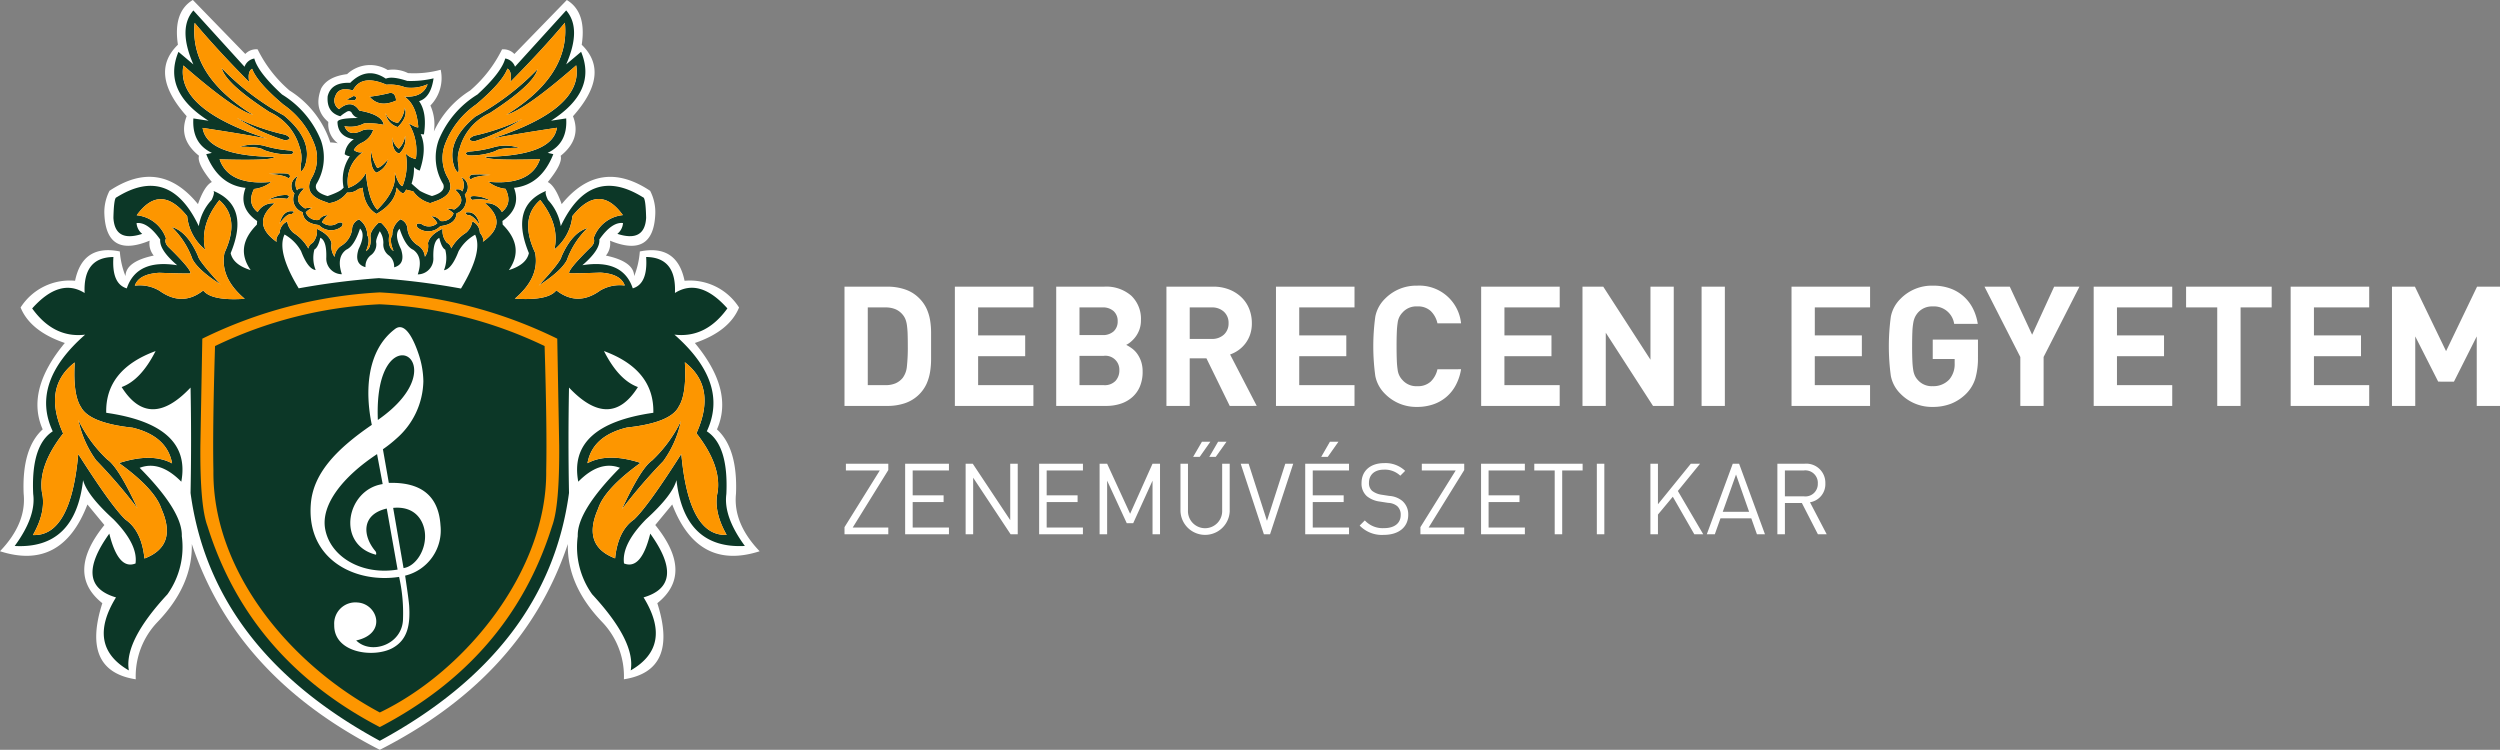
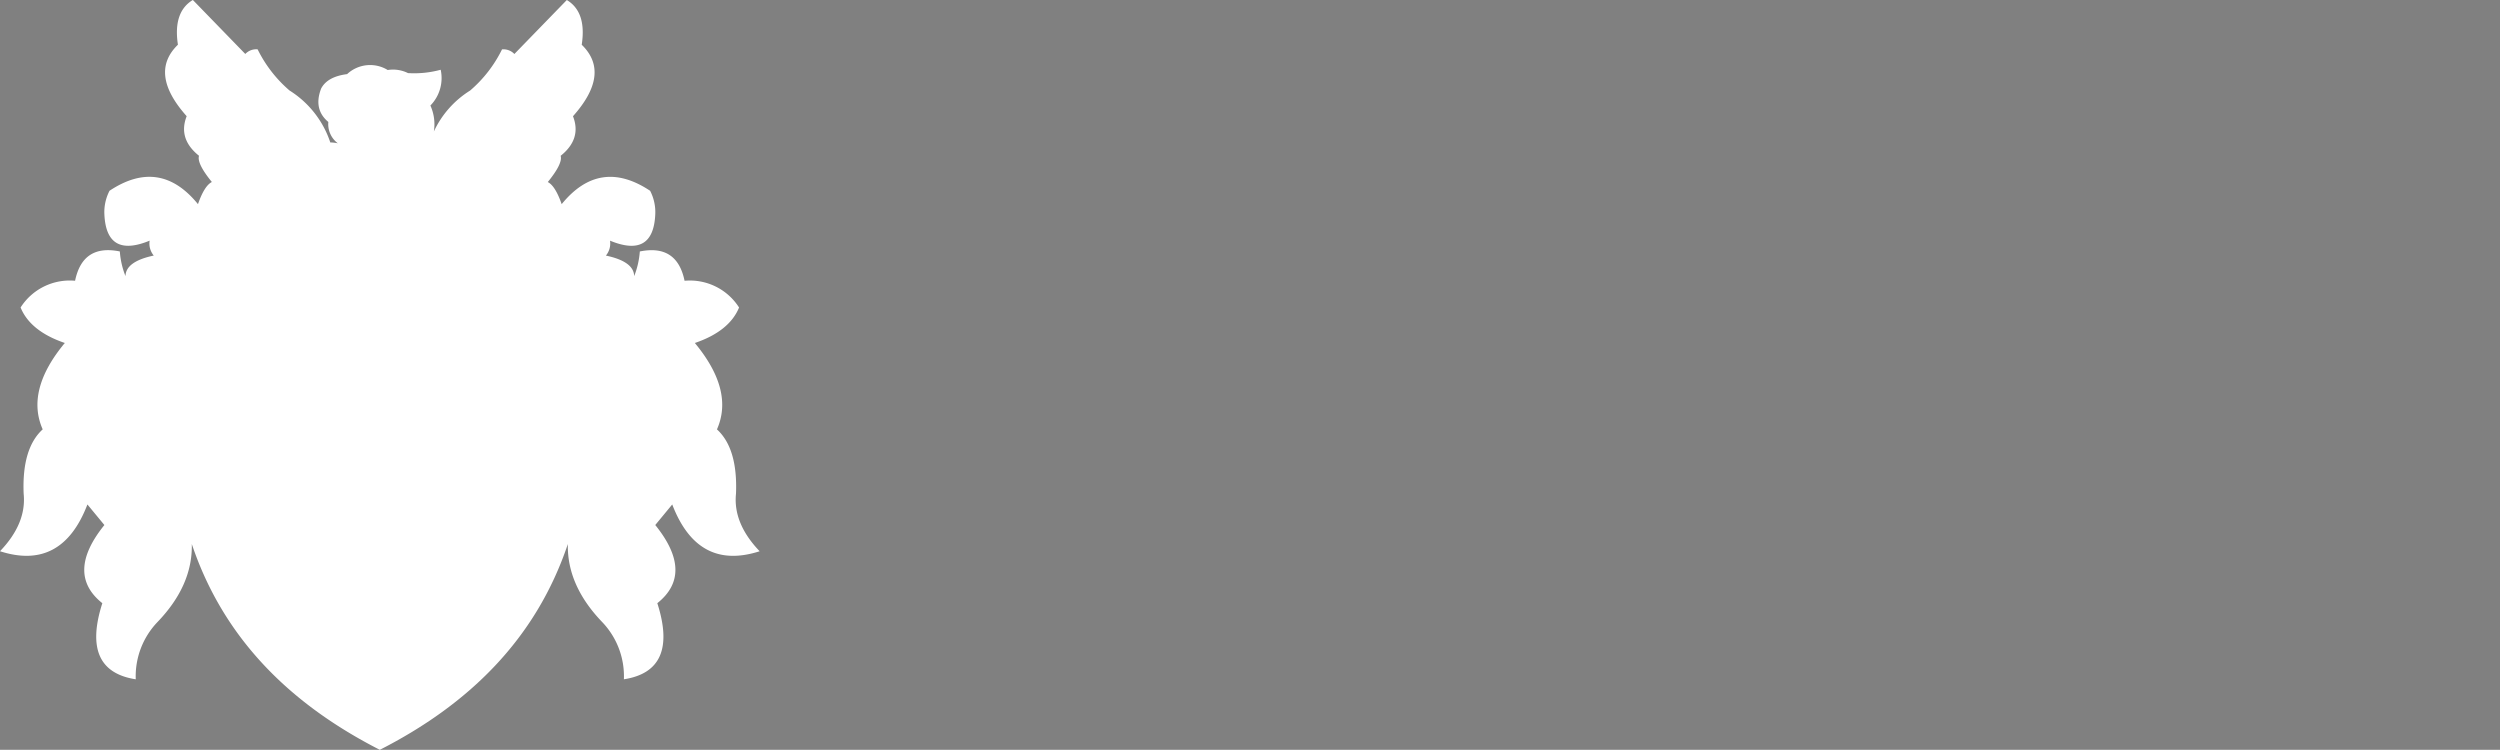
<svg xmlns="http://www.w3.org/2000/svg" width="433.335" height="129.969" viewBox="0 0 433.335 129.969">
  <rect x="0" y="0" width="433.335" height="129.969" fill="#808080" stroke="none" />
  <defs>
    <style>.a{fill:#fff;}.a,.b,.c{fill-rule:evenodd;}.b{fill:#0c3727;}.c{fill:#fd9600;}</style>
  </defs>
  <g transform="translate(-204.277 -232.653)">
    <path class="a" d="M270.112,362.622c-15.329-7.821-27.027-19.1-32.589-35.67q.165,7.179-5.972,13.547a13.589,13.589,0,0,0-3.743,9.9q-9.543-1.482-5.794-13.192-6.438-5.137.357-13.548-2.941-3.564-2.941-3.565Q215,331.654,204.277,328.2q4.629-4.829,4.1-9.982-.323-7.834,3.3-11.142-2.988-6.756,3.833-14.973-5.975-2.035-7.665-6.15a10.1,10.1,0,0,1,9.447-4.635q1.314-6.387,7.755-5.08a14.435,14.435,0,0,0,.98,4.278q.053-2.542,4.9-3.565a3.274,3.274,0,0,1-.713-2.585q-7.493,3.088-7.843-4.546a8.041,8.041,0,0,1,.891-4.1q8.729-5.8,15.33,2.317Q239.7,264.86,241,264.2q-2.631-3.223-2.228-4.545-3.675-2.937-2.138-6.863-6.635-7.436-1.516-12.389-.87-5.675,2.586-7.755l9.09,9.359a2.6,2.6,0,0,1,2.14-.8,22.445,22.445,0,0,0,5.525,7.13,16.9,16.9,0,0,1,7.072,9.011,6.056,6.056,0,0,1,1.307.147,4.147,4.147,0,0,1-1.649-3.7q-2.631-2.2-1.248-5.793,1.08-2.067,4.5-2.5a5.841,5.841,0,0,1,7.041-.713,5.855,5.855,0,0,1,3.521.535,17.527,17.527,0,0,0,5.66-.58,6.791,6.791,0,0,1-1.783,6.2,7.923,7.923,0,0,1,.6,4.5,16.633,16.633,0,0,1,6.29-7.1,22.42,22.42,0,0,0,5.525-7.13,2.6,2.6,0,0,1,2.14.8l9.091-9.359q3.456,2.08,2.584,7.755,5.118,4.954-1.515,12.389,1.537,3.927-2.139,6.863.4,1.321-2.228,4.545,1.3.656,2.407,3.833,6.6-8.113,15.33-2.317a8.041,8.041,0,0,1,.891,4.1q-.35,7.635-7.843,4.546a3.272,3.272,0,0,1-.713,2.585q4.848,1.023,4.9,3.565a14.475,14.475,0,0,0,.98-4.278q6.443-1.307,7.755,5.08a10.1,10.1,0,0,1,9.447,4.635q-1.691,4.115-7.665,6.15,6.824,8.215,3.833,14.973,3.618,3.308,3.3,11.142-.529,5.153,4.1,9.982-10.722,3.453-15.152-8.111l-2.941,3.565q6.8,8.412.357,13.548,3.75,11.711-5.794,13.192a13.584,13.584,0,0,0-3.743-9.9q-6.138-6.369-5.972-13.547C297.141,343.512,285.437,354.809,270.112,362.622Z" />
-     <path class="b" d="M263.848,265.207a7.089,7.089,0,0,1,1.07-5.465,1.758,1.758,0,0,1-.892-.362,3.428,3.428,0,0,1,1.588-2.59q-2.771-.468-2.841-2.98.043-.687,3.566-.7a1.783,1.783,0,0,1-1.115-.947q-.395-.477-.975-.056a6.115,6.115,0,0,0-.975.7q-2.433-.666-2.2-3.482.6-2.448,3.9-2.312,2.934-2.914,6.184-.724,1.095-.477,3.7.39a16.873,16.873,0,0,0,4.568-.446q-.465,3.319-2.507,3.956,1.42,2.01.836,5.765l-.557-.056q1.137,2.469-.167,6.323a2.172,2.172,0,0,1-1-.613,8,8,0,0,1-.418,2.869q.42.384.821.731h0l0,0c.216.188.428.366.637.536a12.115,12.115,0,0,0,2.08.888q2.438-.705,1.96-2.05a8.889,8.889,0,0,1-.8-7.62,16.637,16.637,0,0,1,6.729-7.932q4.158-3.817,4.813-6.24a2.173,2.173,0,0,1,1.694,1.426l8.868-9.76q2.729,3.132,0,9.359L305,241.634q2.848,6.838-5.214,11.943l2.629-.4q.285,4.308-3.208,5.972l.979.223q-2.1,5.326-6.817,5.837,1.3,3.439-2.006,5.75l.045.623q3.887,3.882,1.069,7.888,3.029-.927,3.476-2.941-3.38-8.168,2.986-10.785-.277.315.312,1.56a8.591,8.591,0,0,1,2.228,4.546q5.073-10.725,14.26-4.992.459.047.535,3.565-.256,4.3-4.991,2.763a2.606,2.606,0,0,0,.981-1.871q-1.929-.234-4.1,2.852.176,1.788-2.941,4.457,7.021-1.128,8.734,4.01,2.643-.785,2.317-5.436,5.27.059,4.992,6.238,4.3-2.7,9.091,2.674-3.735,5.2-9.18,4.546,9.549,8.371,5.615,16.756,3.783,2.451,3.387,10.874-.525,3.92,3.209,9-10.484.567-11.855-11.409-.7,2.631-5.259,6.774-4.285,4.359-3.832,7.665,2.982,1.191,4.546-5.169Q323.343,334,315.83,336.2q5.159,8.393-2.228,12.656.869-5.04-6.685-13.191a14.1,14.1,0,0,1-2.495-10.071q-.162-4.309,7.308-11.855-3.518-1.347-7.219,2.407-1.852-9.819,13.012-11.943.174-7.482-8.556-10.7,2.556,5.043,5.883,6.239-4.8,7.645-11.944.089-.179,9.135,0,18.272-3.662,27.158-32.8,42.96v0q-29.134-15.8-32.8-42.958.179-9.137,0-18.271-7.143,7.555-11.943-.09,3.328-1.2,5.883-6.239-8.73,3.213-8.557,10.7,14.864,2.125,13.013,11.944-3.7-3.754-7.219-2.406,7.469,7.545,7.308,11.854a14.1,14.1,0,0,1-2.495,10.071q-7.554,8.151-6.685,13.192-7.388-4.265-2.228-12.657-7.513-2.2-1.159-11.052,1.566,6.359,4.546,5.17.454-3.309-3.833-7.666-4.555-4.141-5.258-6.773-1.372,11.975-11.855,11.408,3.733-5.082,3.209-9-.4-8.423,3.387-10.874-3.935-8.383,5.615-16.756-5.445.649-9.18-4.546,4.794-5.37,9.091-2.673-.277-6.18,4.991-6.239-.324,4.65,2.317,5.436,1.713-5.136,8.735-4.01-3.117-2.667-2.941-4.457-2.172-3.087-4.1-2.852a2.616,2.616,0,0,0,.98,1.872q-4.734,1.534-4.991-2.763.078-3.522.535-3.565,9.188-5.734,14.261,4.991a8.583,8.583,0,0,1,2.228-4.546q.59-1.245.311-1.56,6.366,2.617,2.987,10.785.447,2.015,3.475,2.941-2.817-4.006,1.07-7.887c.03-.417.044-.624.044-.624q-3.309-2.31-2.005-5.749-4.718-.512-6.818-5.838l.98-.223q-3.494-1.663-3.208-5.972l2.629.4q-8.064-5.1-5.214-11.943l2.585,2.184q-2.73-6.228,0-9.359l8.868,9.76a2.17,2.17,0,0,1,1.693-1.426q.657,2.423,4.813,6.239a16.637,16.637,0,0,1,6.729,7.932,8.888,8.888,0,0,1-.8,7.621q-.477,1.344,1.961,2.05,2.34-.81,2.719-1.426ZM222.873,312.3a23.319,23.319,0,0,1-5.013-6.852,18.053,18.053,0,0,0,3.064,6.964,92.521,92.521,0,0,1,7.186,8.356q-3.311-7.157-5.237-8.468Zm46.78-50.549a7.613,7.613,0,0,1-1.03-2.952q-.285,3.017.891,3.788a3.339,3.339,0,0,0,2.033-2.312q-1.257,1.455-1.894,1.476Zm3.287-11.67q-.148-1.605-1.337-1.253a28.8,28.8,0,0,1-3.259.585q1.671,2,4.6.668Zm-7.13-.056q.535-.68-.279-.724a7.25,7.25,0,0,1-1.2.585,4.857,4.857,0,0,0,1.477.139Zm7.437,3.927a2.648,2.648,0,0,1-2.145-1.726,2.965,2.965,0,0,0,2.117,2.451q1.834-1.8,1.2-3.37a4.377,4.377,0,0,1-1.169,2.645Zm.167,4.485a2.792,2.792,0,0,1-1.115-2.006q-.1,2.438,1.17,2.842a3.266,3.266,0,0,0,1.03-3.064,4.064,4.064,0,0,1-1.085,2.228Zm43.877,54.046q-1.924,1.313-5.235,8.468a92.227,92.227,0,0,1,7.185-8.356,18.078,18.078,0,0,0,3.065-6.963,23.34,23.34,0,0,1-5.015,6.851Zm-30.61-59.634q-5.277,4.371-3.593,8.914.9,1.674.64-.5a5.509,5.509,0,0,1,.251-2.98,9.443,9.443,0,0,1,5.181-6.016q7.65-4.958,8.3-7.632a44.858,44.858,0,0,1-10.779,8.215Zm-1.337,17.1q.837-.12,2.089,1.672-.5-2.039-1.838-2.173-1.148-.048-.251.5Zm-.947-4.122q-.32-.507-1.253-.306,2.248,2.016-.14,3.454a3.212,3.212,0,0,0-1.253-.111,3.485,3.485,0,0,1,1.142.78,2.072,2.072,0,0,1-2.312,1.309,1.718,1.718,0,0,0-1.56-.807,3.153,3.153,0,0,1,1.059,1.2,2.193,2.193,0,0,1-2.785.111q-1.15-.249-.641.641a2.91,2.91,0,0,0,3.955-.251q2.7-.306,2.813-2.228a2.349,2.349,0,0,0,1.421-3.231,1.877,1.877,0,0,0-.613-3.036,2.341,2.341,0,0,1,.167,2.478Zm1.727,1.477a7.651,7.651,0,0,1,3.231.167,5.965,5.965,0,0,0-3.008-.835c-.632.036-.706.26-.223.668Zm-.223-3.538q.5-.569,3.4-.779a17.052,17.052,0,0,0-3.286-.056q-.721.429-.112.835Zm4.262-4.93q.66-.565,4.15-.556a7.709,7.709,0,0,0-4.234-.168,20.6,20.6,0,0,1-4.429.808q-1.159.235-.222.669a11.917,11.917,0,0,0,4.735-.753Zm-3.677-1.671a34.619,34.619,0,0,0,8.356-3.9,37.327,37.327,0,0,1-8.412,2.924q-1.534.764.056.974Zm15.1,20q-.174.921-3.927,4.985,3.867-2.481,4.874-4.4a14.5,14.5,0,0,1,3.594-5.571q-2.7.77-4.541,4.986Zm-48.1-24.5a44.907,44.907,0,0,1-10.779-8.216q.649,2.673,8.3,7.632a9.438,9.438,0,0,1,5.18,6.016,5.49,5.49,0,0,1,.251,2.98q-.255,2.174.641.5,1.685-4.545-3.593-8.913Zm1.337,17.1q.9-.551-.251-.5-1.338.132-1.838,2.172,1.251-1.794,2.089-1.671Zm.947-4.122a2.344,2.344,0,0,1,.167-2.479,1.877,1.877,0,0,0-.613,3.036,2.349,2.349,0,0,0,1.421,3.231q.109,1.922,2.813,2.228a2.911,2.911,0,0,0,3.955.251c.339-.594.125-.806-.64-.641a2.194,2.194,0,0,1-2.786-.111,3.172,3.172,0,0,1,1.059-1.2,1.72,1.72,0,0,0-1.56.808,2.073,2.073,0,0,1-2.312-1.31,3.5,3.5,0,0,1,1.142-.779,3.214,3.214,0,0,0-1.253.111q-2.388-1.438-.14-3.454-.933-.2-1.253.307Zm-1.727,1.475q.725-.612-.223-.668a5.977,5.977,0,0,0-3.008.836,7.652,7.652,0,0,1,3.231-.168Zm.223-3.537q.609-.4-.112-.835a17.132,17.132,0,0,0-3.286.056q2.9.21,3.4.779ZM250,258.652a11.935,11.935,0,0,0,4.735.753q.938-.432-.222-.669a20.7,20.7,0,0,1-4.429-.807,7.716,7.716,0,0,0-4.234.167q3.489-.011,4.15.556Zm3.677-1.671q1.592-.21.056-.974a37.342,37.342,0,0,1-8.412-2.925,34.491,34.491,0,0,0,8.356,3.9Zm-15.1,20q-1.843-4.218-4.541-4.986a14.492,14.492,0,0,1,3.594,5.571q1.007,1.918,4.874,4.4-3.753-4.065-3.927-4.986Zm31.483,3.9a128.559,128.559,0,0,1,14.122,1.784q3.869-6.386,2.451-9.331a7.45,7.45,0,0,0-2.869,2.868q-1.2,3.127-2.534,3.287a5.686,5.686,0,0,0,.222-3.565q-.632-.326-1.03-2.033-1.119.513-1.031,3.454a2.718,2.718,0,0,1-2.7,2.868q.993-2.982-.781-4.261-1.371-.6-2.367-3.649-1.016.96.251,3.565.825,2.578-1.2,3.12a2.461,2.461,0,0,0-.835-2.005,2.331,2.331,0,0,1-1.031-2.2,3.641,3.641,0,0,0-.612-2.033l0,.006-.009-.034q-.768,1.559-.612,2.034a2.334,2.334,0,0,1-1.03,2.2,2.457,2.457,0,0,0-.836,2.005q-2.022-.541-1.2-3.12,1.266-2.605.25-3.565-1,3.049-2.367,3.649-1.773,1.279-.779,4.262a2.72,2.72,0,0,1-2.7-2.869q.088-2.941-1.03-3.454-.4,1.707-1.031,2.034a5.7,5.7,0,0,0,.223,3.565q-1.336-.16-2.534-3.288A7.456,7.456,0,0,0,253.6,273.3q-1.416,2.947,2.451,9.331a129.3,129.3,0,0,1,14.016-1.777l0,.021Zm-4.452-22.238a1.729,1.729,0,0,0,1.615.363,6.132,6.132,0,0,0-2.59,6.211,5.283,5.283,0,0,0,3.064-2.59q.438,4.751,1.978,6.378,3.495-3.441,3.007-6.518.716,2.34,1.366,2.424a10.126,10.126,0,0,0,.556-5.655,3.048,3.048,0,0,0,1.755.948,9.153,9.153,0,0,0-1.253-6.184q1.419.825,1.671.7-.258-3.849-2.395-5.32,3.2.192,4.01-2.144a6.919,6.919,0,0,1-3.816.557,7.555,7.555,0,0,0-3.314-.474q-4.355-1.888-5.821,1-2.44-.725-3.036.975a1.763,1.763,0,0,0,.641,2.256q2.152-1.812,3.509.251,3.991.695,4.234,2.479a12.456,12.456,0,0,0-3.4-.251,5.154,5.154,0,0,1-3.4.474q.752,1.959,3.2.695a3.7,3.7,0,0,1,1.783-.055,3.739,3.739,0,0,1-2.089,2.284,3.145,3.145,0,0,0-1.281,1.2Zm-4.318,9.226-.7-.256q-3.771-1.26-2.339-4.011a6.817,6.817,0,0,0,.585-5.793,14.707,14.707,0,0,0-5.431-7.019q-4.52-3.8-5.432-6.212-.823.459-.5,2.312-5.508-5.556-9.455-10.264-.933,9.134,10.138,15.946-3.229-.817-12.1-8.565-1.31,7.572,14.553,12.687-4.35-.832-11.211-1.866.744,4.873,12.465,5.028-.3.689-9.526.418,1.6,4.6,8.954,3.913a5.744,5.744,0,0,1-2.98,1.225q-1.263,2.5.627,4.011a3.005,3.005,0,0,1,2.939-1.518q-4.189,3.444.362,6.685-.243-.635.515-1.573a2.219,2.219,0,0,1,1.309-1.965,3.238,3.238,0,0,0,1.086,1.965,7.6,7.6,0,0,1,2.576,2.716,1.36,1.36,0,0,1,.739-.976,3.071,3.071,0,0,0,.738-2.437q2.256,1.055,2.548,2.521a3.176,3.176,0,0,0,.529,2.339,2.542,2.542,0,0,1,1.129-1.907,3.962,3.962,0,0,0,1.894-2.842,1.851,1.851,0,0,1,1.211-1.74,3.264,3.264,0,0,1,1.421,2.743q.565.875-.223,2.758.975-.622.793-2.465-.138-.978,1.372-2.44l.5.015q1.464,1.434,1.327,2.4-.182,1.842.794,2.465-.79-1.884-.223-2.758a3.262,3.262,0,0,1,1.42-2.743,1.851,1.851,0,0,1,1.212,1.74,3.962,3.962,0,0,0,1.894,2.842,2.543,2.543,0,0,1,1.128,1.907,3.176,3.176,0,0,0,.529-2.339q.291-1.467,2.549-2.521a3.07,3.07,0,0,0,.738,2.438,1.352,1.352,0,0,1,.738.974,7.63,7.63,0,0,1,2.576-2.716,3.235,3.235,0,0,0,1.087-1.963,2.218,2.218,0,0,1,1.309,1.963c.505.627.677,1.15.515,1.575q4.551-3.243.362-6.686a3.006,3.006,0,0,1,2.939,1.519q1.89-1.516.627-4.012a5.752,5.752,0,0,1-2.981-1.225q7.352.689,8.955-3.913-9.231.271-9.526-.418,11.721-.154,12.464-5.028-6.859,1.032-11.21,1.867,15.862-5.116,14.552-12.687-8.873,7.746-12.1,8.565,11.07-6.813,10.138-15.946-3.948,4.705-9.456,10.263.321-1.854-.5-2.312-.912,2.409-5.431,6.212a14.707,14.707,0,0,0-5.431,7.018,6.811,6.811,0,0,0,.585,5.794q1.431,2.751-2.34,4.01l-.761.282a5.2,5.2,0,0,1-2.943-2.036s-.417-.1-1.253-.306a1.469,1.469,0,0,1-.473.64q-.473-.049-1.17-1-.2,2.674-3.482,4.568-2.119-1.263-2.395-4.54l-.752.223a2.646,2.646,0,0,1-1.95.612,4.611,4.611,0,0,1-3.148,1.845Zm46.988,15.16a6.715,6.715,0,0,1,4.289-.89q-.705-2.021-4.233-2.229-3.9.147-5.4.112-.216-.619,3.622-4.4.967-.864.612-1.672a5.977,5.977,0,0,1,5.069-4.01q-4.085-5.654-8.746.167a8.537,8.537,0,0,1-3.119,5.793q.968-4.27-2.451-8.578-3.675,3.173-.891,9.136.838,4.3-3.51,7.965,5.768.378,7.187-1.448,3.652,2.869,7.575.055Zm13.648,20.111q-1.418,2.807-8.968,3.621-6,1.458-6.853,6.183,3.518-1.895,9.192-.056-6.238,4.512-7.353,7.967-2.832,6.387,2.952,8.578.486-4.8,3.286-6.74,2.387-2.246,8.19-11.364,1.285,14.314,7.854,14.037-2.323-4.109-1.559-7.408.676-4.62-3.677-10.2,3.6-7.977-2.006-12.31.327,5.511-1.058,7.687Zm-89.993-20.083q3.923,2.815,7.577-.055,1.417,1.826,7.185,1.448-4.347-3.666-3.509-7.966,2.784-5.963-.891-9.135-3.42,4.307-2.451,8.578a8.542,8.542,0,0,1-3.12-5.793q-4.66-5.822-8.746-.167a5.978,5.978,0,0,1,5.07,4.011q-.357.805.612,1.671,3.839,3.781,3.621,4.4-1.5.034-5.4-.111-3.529.209-4.234,2.228a6.713,6.713,0,0,1,4.289.891Zm-13.648,20.11q-1.383-2.175-1.058-7.686-5.608,4.332-2.005,12.31-4.354,5.576-3.677,10.194.765,3.3-1.56,7.41,6.568.276,7.855-14.039,5.8,9.12,8.189,11.364,2.8,1.938,3.286,6.741,5.784-2.191,2.953-8.579-1.114-3.454-7.354-7.966,5.676-1.839,9.192.056-.854-4.727-6.852-6.184Q219.709,305.971,218.291,303.163Z" />
-     <path class="c" d="M241.27,314.249q-.158-7.324.279-21.613a73.654,73.654,0,0,1,28.535-7.24,73.93,73.93,0,0,1,28.591,7.24q.435,14.288.278,21.613c.183,17.165-13.815,34.671-28.841,41.9-15.806-8.439-29.024-24.734-28.842-41.9Zm-18.4-1.952a23.319,23.319,0,0,1-5.013-6.852,18.053,18.053,0,0,0,3.064,6.964,92.521,92.521,0,0,1,7.186,8.356q-3.311-7.157-5.237-8.468Zm46.78-50.549a7.613,7.613,0,0,1-1.03-2.952q-.285,3.017.891,3.788a3.339,3.339,0,0,0,2.033-2.312q-1.257,1.455-1.894,1.476Zm3.287-11.67q-2.925,1.33-4.6-.668a28.8,28.8,0,0,0,3.259-.585q1.188-.351,1.337,1.253Zm-7.13-.056a4.857,4.857,0,0,1-1.477-.139,7.25,7.25,0,0,0,1.2-.585q.814.045.279.724Zm7.437,3.927a2.648,2.648,0,0,1-2.145-1.726,2.965,2.965,0,0,0,2.117,2.451q1.834-1.8,1.2-3.37a4.377,4.377,0,0,1-1.169,2.645Zm.167,4.485a2.792,2.792,0,0,1-1.115-2.006q-.1,2.438,1.17,2.842a3.266,3.266,0,0,0,1.03-3.064,4.064,4.064,0,0,1-1.085,2.228Zm43.877,54.046a23.34,23.34,0,0,0,5.015-6.851,18.078,18.078,0,0,1-3.065,6.963,92.227,92.227,0,0,0-7.185,8.356q3.311-7.156,5.235-8.468Zm-30.61-59.634a44.858,44.858,0,0,0,10.779-8.215q-.651,2.675-8.3,7.632a9.443,9.443,0,0,0-5.181,6.016,5.509,5.509,0,0,0-.251,2.98q.256,2.175-.64.5-1.685-4.545,3.593-8.914Zm-1.337,17.1q-.9-.547.251-.5,1.338.134,1.838,2.173-1.251-1.793-2.089-1.672Zm-.947-4.122q-.32-.507-1.253-.306,2.248,2.016-.14,3.454a3.212,3.212,0,0,0-1.253-.111,3.485,3.485,0,0,1,1.142.78,2.072,2.072,0,0,1-2.312,1.309,1.718,1.718,0,0,0-1.56-.807,3.153,3.153,0,0,1,1.059,1.2,2.193,2.193,0,0,1-2.785.111q-1.15-.249-.641.641a2.91,2.91,0,0,0,3.955-.251q2.7-.306,2.813-2.228a2.349,2.349,0,0,0,1.421-3.231,1.877,1.877,0,0,0-.613-3.036,2.341,2.341,0,0,1,.167,2.478Zm1.727,1.477c-.483-.408-.409-.632.223-.668a5.965,5.965,0,0,1,3.008.835,7.651,7.651,0,0,0-3.231-.167Zm-.223-3.538q.5-.569,3.4-.779a17.052,17.052,0,0,0-3.286-.056q-.721.429-.112.835Zm4.262-4.93q.66-.565,4.15-.556a7.709,7.709,0,0,0-4.234-.168,20.6,20.6,0,0,1-4.429.808q-1.159.235-.222.669a11.917,11.917,0,0,0,4.735-.753Zm-3.677-1.671a34.619,34.619,0,0,0,8.356-3.9,37.327,37.327,0,0,1-8.412,2.924q-1.534.764.056.974Zm15.1,20q1.842-4.218,4.541-4.986a14.5,14.5,0,0,0-3.594,5.571q-1.006,1.917-4.874,4.4,3.753-4.065,3.927-4.985Zm-48.1-24.5a44.907,44.907,0,0,1-10.779-8.216q.649,2.673,8.3,7.632a9.438,9.438,0,0,1,5.18,6.016,5.49,5.49,0,0,1,.251,2.98q-.255,2.174.641.5,1.685-4.545-3.593-8.913Zm1.337,17.1q.9-.551-.251-.5-1.338.132-1.838,2.172,1.251-1.794,2.089-1.671Zm.947-4.122q.319-.509,1.253-.307-2.248,2.016.14,3.454a3.214,3.214,0,0,1,1.253-.111,3.5,3.5,0,0,0-1.142.779,2.073,2.073,0,0,0,2.312,1.31,1.72,1.72,0,0,1,1.56-.808,3.172,3.172,0,0,0-1.059,1.2,2.194,2.194,0,0,0,2.786.111c.765-.165.979.047.64.641a2.911,2.911,0,0,1-3.955-.251q-2.7-.3-2.813-2.228a2.349,2.349,0,0,1-1.421-3.231,1.877,1.877,0,0,1,.613-3.036,2.344,2.344,0,0,0-.167,2.479Zm-1.727,1.475q.725-.612-.223-.668a5.977,5.977,0,0,0-3.008.836,7.652,7.652,0,0,1,3.231-.168Zm.223-3.537q-.5-.568-3.4-.779a17.132,17.132,0,0,1,3.286-.056q.722.429.112.835ZM250,258.652q-.661-.567-4.15-.556a7.716,7.716,0,0,1,4.234-.167,20.7,20.7,0,0,0,4.429.807q1.159.237.222.669a11.935,11.935,0,0,1-4.735-.753Zm3.677-1.671a34.491,34.491,0,0,1-8.356-3.9,37.342,37.342,0,0,0,8.412,2.925q1.534.764-.056.974Zm-15.1,20q-1.843-4.218-4.541-4.986a14.492,14.492,0,0,1,3.594,5.571q1.007,1.918,4.874,4.4-3.753-4.065-3.927-4.986Zm27.031-18.341a3.145,3.145,0,0,1,1.281-1.2,3.739,3.739,0,0,0,2.089-2.284,3.7,3.7,0,0,0-1.783.055q-2.449,1.265-3.2-.695a5.154,5.154,0,0,0,3.4-.474,12.456,12.456,0,0,1,3.4.251q-.243-1.785-4.234-2.479-1.356-2.062-3.509-.251a1.763,1.763,0,0,1-.641-2.256q.6-1.7,3.036-.975,1.466-2.891,5.821-1a7.555,7.555,0,0,1,3.314.474,6.919,6.919,0,0,0,3.816-.557q-.81,2.335-4.01,2.144,2.137,1.472,2.395,5.32-.252.13-1.671-.7a9.153,9.153,0,0,1,1.253,6.184,3.048,3.048,0,0,1-1.755-.948,10.126,10.126,0,0,1-.556,5.655q-.651-.084-1.366-2.424.489,3.076-3.007,6.518-1.539-1.628-1.978-6.378a5.283,5.283,0,0,1-3.064,2.59,6.132,6.132,0,0,1,2.59-6.211,1.729,1.729,0,0,1-1.615-.363Zm-4.318,9.226a4.611,4.611,0,0,0,3.148-1.845,2.646,2.646,0,0,0,1.95-.612l.752-.223q.276,3.277,2.395,4.54,3.285-1.893,3.482-4.568.7.952,1.17,1a1.469,1.469,0,0,0,.473-.64c.836.2,1.253.306,1.253.306a5.2,5.2,0,0,0,2.943,2.036l.761-.282q3.771-1.258,2.34-4.01a6.811,6.811,0,0,1-.585-5.794,14.707,14.707,0,0,1,5.431-7.018q4.518-3.806,5.431-6.212.825.457.5,2.312,5.51-5.558,9.456-10.263.932,9.132-10.138,15.946,3.228-.82,12.1-8.565,1.309,7.57-14.552,12.687,4.348-.836,11.21-1.867-.742,4.874-12.464,5.028.3.688,9.526.418-1.605,4.6-8.955,3.913a5.752,5.752,0,0,0,2.981,1.225q1.263,2.494-.627,4.012a3.006,3.006,0,0,0-2.939-1.519q4.188,3.443-.362,6.686c.162-.425-.01-.948-.515-1.575a2.218,2.218,0,0,0-1.309-1.963,3.235,3.235,0,0,1-1.087,1.963,7.63,7.63,0,0,0-2.576,2.716,1.352,1.352,0,0,0-.738-.974,3.07,3.07,0,0,1-.738-2.438q-2.258,1.053-2.549,2.521a3.176,3.176,0,0,1-.529,2.339,2.543,2.543,0,0,0-1.128-1.907,3.962,3.962,0,0,1-1.894-2.842,1.851,1.851,0,0,0-1.212-1.74,3.262,3.262,0,0,0-1.42,2.743q-.567.873.223,2.758-.975-.624-.794-2.465.138-.965-1.327-2.4l-.5-.015q-1.51,1.463-1.372,2.44.182,1.842-.793,2.465.789-1.885.223-2.758a3.264,3.264,0,0,0-1.421-2.743,1.851,1.851,0,0,0-1.211,1.74,3.962,3.962,0,0,1-1.894,2.842,2.542,2.542,0,0,0-1.129,1.907,3.176,3.176,0,0,1-.529-2.339q-.291-1.469-2.548-2.521a3.071,3.071,0,0,1-.738,2.437,1.36,1.36,0,0,0-.739.976,7.6,7.6,0,0,0-2.576-2.716,3.238,3.238,0,0,1-1.086-1.965,2.219,2.219,0,0,0-1.309,1.965q-.759.938-.515,1.573-4.551-3.243-.362-6.685a3.005,3.005,0,0,0-2.939,1.518q-1.89-1.515-.627-4.011a5.744,5.744,0,0,0,2.98-1.225q-7.35.688-8.954-3.913,9.231.27,9.526-.418-11.721-.154-12.465-5.028,6.861,1.032,11.211,1.866Q234.752,251.577,236.062,244q8.873,7.746,12.1,8.565-11.071-6.813-10.138-15.946,3.946,4.707,9.455,10.264-.321-1.855.5-2.312.912,2.409,5.432,6.212a14.707,14.707,0,0,1,5.431,7.019,6.817,6.817,0,0,1-.585,5.793q-1.431,2.75,2.339,4.011l.7.256Zm46.988,15.16a6.715,6.715,0,0,1,4.289-.89q-.705-2.021-4.233-2.229-3.9.147-5.4.112-.216-.619,3.622-4.4.967-.864.612-1.672a5.977,5.977,0,0,1,5.069-4.01q-4.085-5.654-8.746.167a8.537,8.537,0,0,1-3.119,5.793q.968-4.27-2.451-8.578-3.675,3.173-.891,9.136.838,4.3-3.51,7.965,5.768.378,7.187-1.448,3.652,2.869,7.575.055Zm13.648,20.111q-1.418,2.807-8.968,3.621-6,1.458-6.853,6.183,3.518-1.895,9.192-.056-6.238,4.512-7.353,7.967-2.832,6.387,2.952,8.578.486-4.8,3.286-6.74,2.387-2.246,8.19-11.364,1.285,14.314,7.854,14.037-2.323-4.109-1.559-7.408.676-4.62-3.677-10.2,3.6-7.977-2.006-12.31.327,5.511-1.058,7.687Zm-89.993-20.083a6.713,6.713,0,0,0-4.289-.891q.705-2.019,4.234-2.228,3.9.146,5.4.111.218-.618-3.621-4.4-.969-.865-.612-1.671a5.978,5.978,0,0,0-5.07-4.011q4.085-5.654,8.746.167a8.542,8.542,0,0,0,3.12,5.793q-.969-4.271,2.451-8.578,3.675,3.172.891,9.135-.839,4.3,3.509,7.966-5.768.378-7.185-1.448-3.654,2.871-7.577.055Zm-13.648,20.11q1.419,2.808,8.969,3.621,6,1.458,6.852,6.184-3.516-1.895-9.192-.056,6.241,4.512,7.354,7.966,2.83,6.39-2.953,8.579-.484-4.8-3.286-6.741-2.385-2.244-8.189-11.364-1.287,14.316-7.855,14.039,2.325-4.11,1.56-7.41-.676-4.618,3.677-10.194-3.6-7.977,2.005-12.31-.325,5.511,1.058,7.686Zm51.793-19.829a79.17,79.17,0,0,0-30.735,8.021q-.334,18.549-.334,18.55-.081,10.428,1.225,13.926c4.961,15.873,15.225,27.211,29.872,34.85,14.647-7.639,24.91-18.977,29.871-34.85q1.3-3.5,1.226-13.926s-.111-6.184-.334-18.55A79.449,79.449,0,0,0,270.084,283.334Z" />
-     <path class="a" d="M274.225,331.122l-1.8-10.436c3.851-.361,5.263,2.24,5.493,4.235.339,2.934-1.537,5.887-3.69,6.2Zm-1.031.261L271.315,320.8c-4.5,1.047-4.139,4.78-2.02,7.328a.666.666,0,0,1,.158.68c-6.966-1.746-5.143-11.3,1.153-12.247l-.973-5.193c-5.881,3.875-9.785,8.758-8.987,13.012.915,4.876,6.446,8.021,12.548,7Zm-3.422-25.935c-.793-19.093,14.559-10.133,0,0Zm3.682,27.2a28.324,28.324,0,0,1,.679,7.228c-.025,4.471-5.493,6.372-8.115,3.791,5.447-1.2,3.694-6.37.228-6.581a3.672,3.672,0,0,0-4.037,3.895c-.082,4.906,6.951,5.766,10.146,3.979,2.6-1.453,3.049-4.045,2.845-7.328-.11-1.292-.518-3.943-.7-5.2a8.076,8.076,0,0,0,6.128-8.735c-.31-4.836-3.081-7.518-8.954-7.34l-1.025-5.834a22.353,22.353,0,0,0,2.374-1.881,13.518,13.518,0,0,0,4.638-9.924,15.353,15.353,0,0,0-.757-4.489c-.457-1.391-2.119-6.2-4.206-4.512-4.938,3.78-5.155,10.955-3.974,16.58-6.354,4.349-10.172,8.536-10.571,13.708C257.4,329.7,265.907,333.81,273.454,332.649Z" />
-     <path class="a" d="M365.666,292.59V294.9a13.885,13.885,0,0,1-.175,2.221,8.433,8.433,0,0,1-.609,2.061,6.364,6.364,0,0,1-3.731,3.353,9.371,9.371,0,0,1-3.034.479h-7.461V282.341h7.461a9.371,9.371,0,0,1,3.034.479,6.215,6.215,0,0,1,2.424,1.495,6.291,6.291,0,0,1,1.307,1.83,7.99,7.99,0,0,1,.609,2,13.136,13.136,0,0,1,.175,2.162v2.28Zm-4.036,0q0-1.162-.029-2.018a14.87,14.87,0,0,0-.116-1.495,4.611,4.611,0,0,0-.261-1.075,2.9,2.9,0,0,0-.465-.783,3.322,3.322,0,0,0-1.248-.958,4.392,4.392,0,0,0-1.772-.32h-3.048v13.471h3.048a4.392,4.392,0,0,0,1.772-.319,3.342,3.342,0,0,0,1.248-.958,3.89,3.89,0,0,0,.712-1.945,30.611,30.611,0,0,0,.159-3.6Zm8.158,10.422V282.341H383.4v3.6h-9.581v4.849h8.158v3.6h-8.158v5.022H383.4v3.6Zm32.546-5.942a6.525,6.525,0,0,1-.465,2.55,5.059,5.059,0,0,1-1.307,1.854,5.673,5.673,0,0,1-2,1.146,7.934,7.934,0,0,1-2.555.392h-8.653V282.341h8.3a6.609,6.609,0,0,1,4.718,1.573,5.542,5.542,0,0,1,1.669,4.243,4.687,4.687,0,0,1-.246,1.568,4.843,4.843,0,0,1-.639,1.239,5.1,5.1,0,0,1-.843.914,3.775,3.775,0,0,1-.827.552,7.332,7.332,0,0,1,.973.6,4.113,4.113,0,0,1,.915.915,5.136,5.136,0,0,1,.682,1.316,5.4,5.4,0,0,1,.276,1.814Zm-4.036-.213a2.413,2.413,0,0,0-2.7-2.525h-4.209v5.08H395.6a2.561,2.561,0,0,0,2.046-.755,2.657,2.657,0,0,0,.654-1.8Zm-.29-8.521a2.292,2.292,0,0,0-.683-1.736,2.742,2.742,0,0,0-1.988-.659h-3.948v4.79h3.948a2.741,2.741,0,0,0,1.988-.658,2.3,2.3,0,0,0,.683-1.737Zm19.423,14.676-4.037-8.245h-2.9v8.245h-4.035V282.341h8.1a7.4,7.4,0,0,1,2.815.508,6.436,6.436,0,0,1,2.119,1.365,5.681,5.681,0,0,1,1.321,2,6.653,6.653,0,0,1,.451,2.453,5.965,5.965,0,0,1-.3,1.975,5.585,5.585,0,0,1-.827,1.553,5.5,5.5,0,0,1-1.205,1.161,5.788,5.788,0,0,1-1.438.74l4.616,8.913Zm-.2-14.342a2.592,2.592,0,0,0-.8-1.974,2.982,2.982,0,0,0-2.134-.755h-3.8V291.4h3.8a2.981,2.981,0,0,0,2.134-.754,2.6,2.6,0,0,0,.8-1.975Zm8.216,14.342V282.341H439.06v3.6h-9.582v4.849h8.159v3.6h-8.159v5.022h9.582v3.6Zm32.081-6.358a8.757,8.757,0,0,1-.929,2.787,6.88,6.88,0,0,1-3.919,3.31,8.509,8.509,0,0,1-2.758.435,7.572,7.572,0,0,1-5.574-2.264,5.932,5.932,0,0,1-1.684-3.107,38,38,0,0,1,0-10.277,5.929,5.929,0,0,1,1.684-3.106,7.573,7.573,0,0,1,5.574-2.265,7.27,7.27,0,0,1,7.606,6.532h-4.093a4.205,4.205,0,0,0-1.162-2.134,3.239,3.239,0,0,0-2.323-.8,3.181,3.181,0,0,0-2.583,1.074,3.06,3.06,0,0,0-.828,1.757,14.189,14.189,0,0,0-.144,1.6q-.045.973-.044,2.483t.044,2.482a14.21,14.21,0,0,0,.144,1.6,3.052,3.052,0,0,0,.828,1.756,3.178,3.178,0,0,0,2.583,1.074,3.239,3.239,0,0,0,2.323-.8,4.2,4.2,0,0,0,1.162-2.134Zm3.484,6.358V282.341h13.616v3.6h-9.58v4.849H473.2v3.6h-8.157v5.022h9.58v3.6Zm29.787,0-8.187-12.687v12.687h-4.036V282.341h3.6L490.359,295V282.341h4.036v20.671Zm8.42,0V282.341h4.035v20.671Zm15.59,0V282.341h13.616v3.6h-9.58v4.849H527v3.6h-8.158v5.022h9.58v3.6Zm32.313-8.477a12.811,12.811,0,0,1-.45,3.716,6.471,6.471,0,0,1-1.529,2.584,7.76,7.76,0,0,1-2.662,1.785,8.614,8.614,0,0,1-3.183.566,7.589,7.589,0,0,1-5.584-2.264,5.913,5.913,0,0,1-1.689-3.107,38.109,38.109,0,0,1,0-10.277,5.91,5.91,0,0,1,1.689-3.106,7.59,7.59,0,0,1,5.584-2.265,8.627,8.627,0,0,1,3.126.523,7.039,7.039,0,0,1,2.327,1.437,7.15,7.15,0,0,1,1.558,2.119,8.889,8.889,0,0,1,.784,2.54H543a3.536,3.536,0,0,0-3.717-3.019,3.25,3.25,0,0,0-2.584,1.1,3.727,3.727,0,0,0-.478.726,3.878,3.878,0,0,0-.306,1,11.91,11.91,0,0,0-.159,1.582q-.043.959-.044,2.5t.044,2.5a14.1,14.1,0,0,0,.145,1.582,3.771,3.771,0,0,0,.29,1.016,3.061,3.061,0,0,0,.508.74,3.181,3.181,0,0,0,2.584,1.074,3.726,3.726,0,0,0,2.874-1.161,4.066,4.066,0,0,0,.93-2.758v-.784h-3.8v-3.367h7.839v3.019Zm11.381,0v8.477h-4.036v-8.477l-6.213-12.194h4.385l3.875,8.333,3.818-8.333h4.384L558.5,294.535Zm8.681,8.477V282.341H580.8v3.6h-9.581v4.849h8.158v3.6h-8.158v5.022H580.8v3.6Zm25.461-17.071v17.071H588.6V285.941h-5.4v-3.6h14.836v3.6Zm8.68,17.071V282.341h13.616v3.6h-9.58v4.849h8.158v3.6h-8.158v5.022h9.58v3.6Zm32.255,0V290.964l-3.948,7.839H626.9l-3.977-7.839v12.048h-4.036V282.341h3.977l5.4,11.178,5.371-11.178h3.977v20.671Z" />
-     <path class="a" d="M358.249,325.262v-1.168h-6.168l6.168-9.964v-1.1H350.9V314.2h5.875l-6.116,9.826v1.237Zm10.513,0v-1.168h-6.287v-4.415h5.359v-1.168h-5.359V314.2h6.287v-1.168h-7.593v12.231Zm11.922,0V313.031h-1.3v9.775l-6.494-9.775h-1.237v12.231h1.306v-9.809l6.493,9.809Zm11.3,0v-1.168H385.7v-4.415h5.36v-1.168H385.7V314.2h6.288v-1.168h-7.594v12.231Zm13.364,0V313.031h-1.3l-3.882,8.675-3.985-8.675h-1.306v12.231h1.306v-9.293l3.4,7.369H400.7l3.35-7.369v9.293Zm12.078-4.037v-8.194h-1.306v8.091a2.966,2.966,0,1,1-5.927,0v-8.091h-1.3v8.194a4.271,4.271,0,0,0,8.538,0Zm-3.35-12.008h-1.461l-1.528,2.629h1.134l1.855-2.629Zm2.8,0-1.872,2.629h-1.117l1.529-2.629Zm11.561,3.814h-1.375l-3.177,9.895-3.178-9.895h-1.374l4.019,12.231h1.065l4.02-12.231Zm9.672,12.231v-1.168h-6.288v-4.415h5.36v-1.168h-5.36V314.2h6.288v-1.168h-7.594v12.231Zm-1.839-16.045H434.8l-1.512,2.629h1.134l1.855-2.629Zm12.1,12.678a3.063,3.063,0,0,0-1.031-2.422,3.938,3.938,0,0,0-2.234-.859l-1.339-.206a3.513,3.513,0,0,1-1.65-.67,1.766,1.766,0,0,1-.55-1.409c0-1.357.946-2.268,2.578-2.268a3.85,3.85,0,0,1,2.851,1.049l.842-.842a4.909,4.909,0,0,0-3.642-1.34c-2.423,0-3.917,1.374-3.917,3.453a2.894,2.894,0,0,0,.928,2.285,4.444,4.444,0,0,0,2.25.927l1.426.223a2.639,2.639,0,0,1,1.6.584,1.968,1.968,0,0,1,.584,1.53c0,1.425-1.1,2.267-2.885,2.267a4.2,4.2,0,0,1-3.332-1.34l-.894.894a5.336,5.336,0,0,0,4.192,1.614c2.542,0,4.226-1.323,4.226-3.47Zm9.706,3.367v-1.168h-6.168l6.168-9.964v-1.1h-7.352V314.2H456.6l-6.117,9.826v1.237Zm10.513,0v-1.168H462.3v-4.415h5.359v-1.168H462.3V314.2h6.287v-1.168h-7.593v12.231ZM478.6,314.2v-1.168H470.22V314.2h3.539v11.063h1.3V314.2Zm3.762,11.063V313.031h-1.3v12.231Zm17.145,0-4.4-7.507,3.848-4.724h-1.6l-5.7,7.026v-7.026h-1.306v12.231h1.306v-3.418l2.576-3.092,3.729,6.51Zm10.7,0-4.484-12.231h-1.1l-4.5,12.231h1.391l.98-2.765h5.343l.978,2.765Zm-2.748-3.9h-4.57l2.3-6.46,2.268,6.46Zm13.45,3.9-2.9-5.549a3.172,3.172,0,0,0,2.663-3.281,3.308,3.308,0,0,0-3.625-3.4h-4.69v12.231h1.306v-5.429H516.6l2.784,5.429Zm-1.546-8.812a2.153,2.153,0,0,1-2.439,2.233h-3.264V314.2h3.264A2.165,2.165,0,0,1,519.368,316.45Z" />
  </g>
</svg>